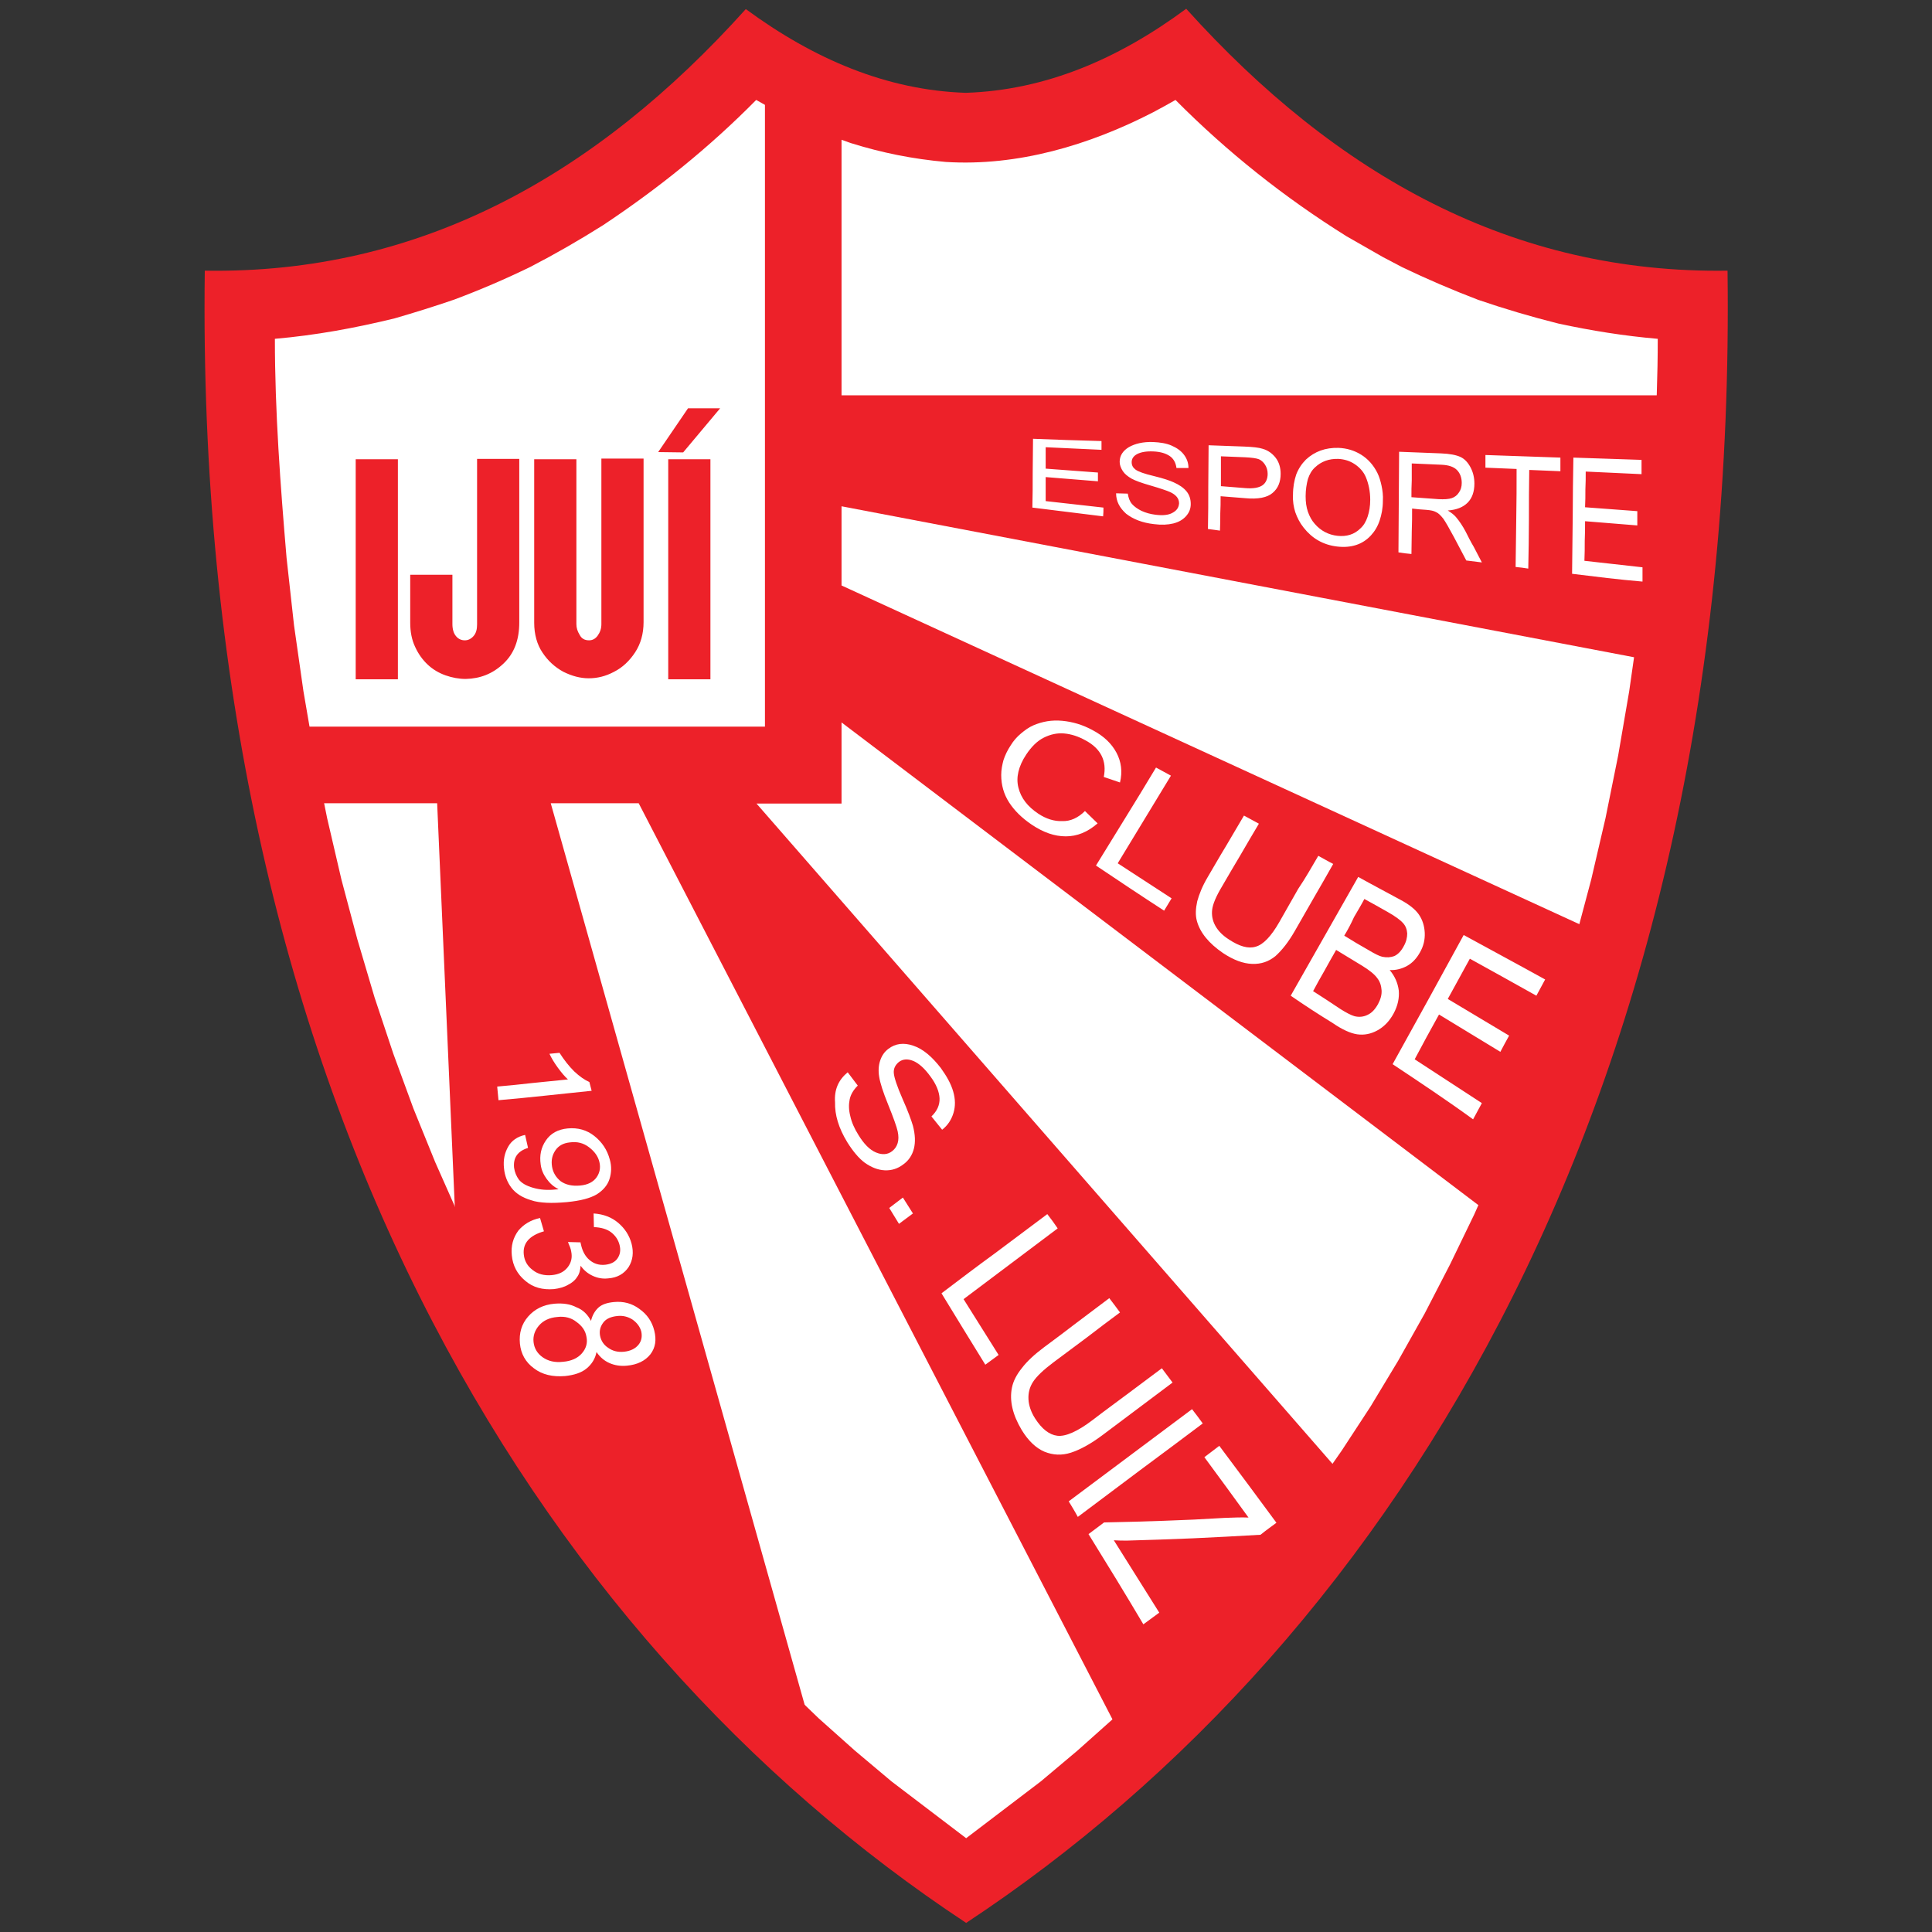
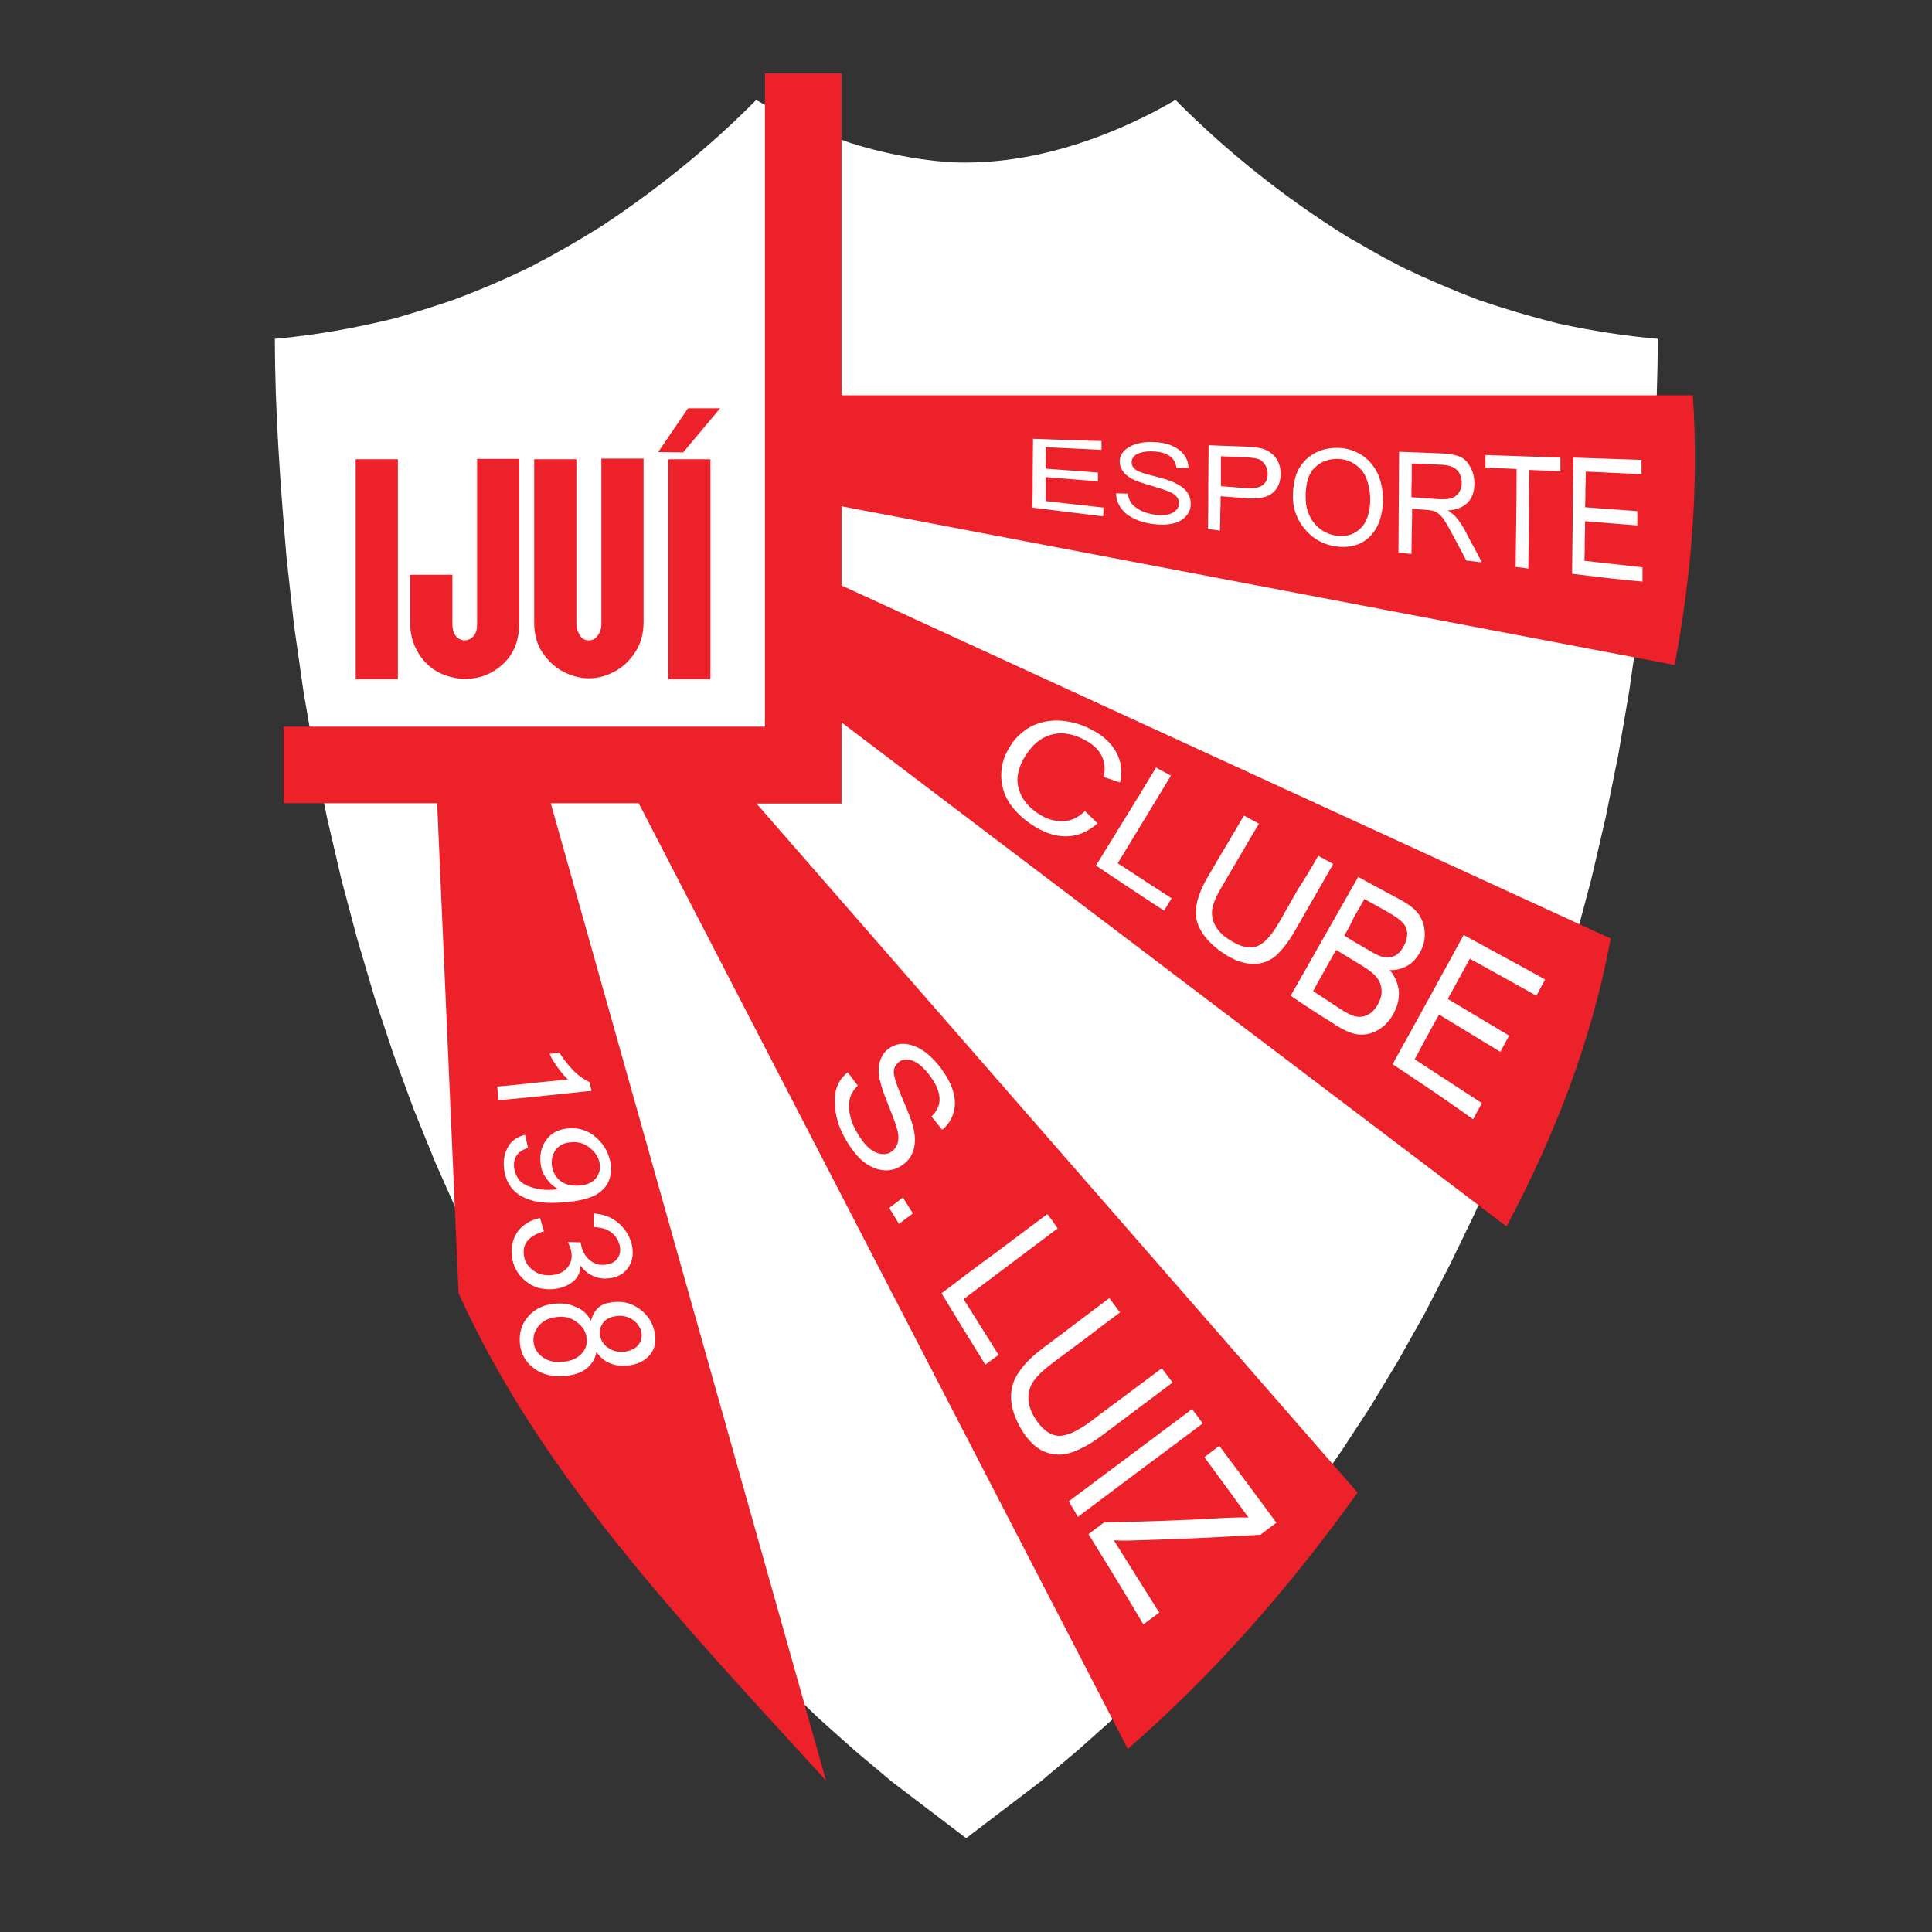
<svg xmlns="http://www.w3.org/2000/svg" version="1.1" id="Layer_1" x="0px" y="0px" viewBox="0 0 595.3 595.3" style="enable-background:new 0 0 595.3 595.3;" xml:space="preserve">
  <rect x="0" y="0" width="595.3" height="595.3" fill="#333333" stroke="none" />
  <style type="text/css">
	.st0{fill-rule:evenodd;clip-rule:evenodd;fill:#ED2129;}
	.st1{fill-rule:evenodd;clip-rule:evenodd;fill:#FFFFFF;}
</style>
  <g>
-     <path class="st0" d="M297.6,28.6c-24.3-0.8-46.7-10.3-67.8-25.8C183.5,54.3,129.1,84.5,63.1,83.4   c-3.3,251.5,101.4,421.2,234.6,509.1v0l0,0l0,0l0,0c133.2-87.9,237.9-257.6,234.6-509.1c-66,1-120.4-29.2-166.8-80.7   C344.4,18.3,322,27.8,297.6,28.6L297.6,28.6L297.6,28.6z" />
    <path class="st1" d="M426.1,79.2l-11.2-6.4c-19.2-12-36.7-25.9-52.7-42c-2.3,1.3-4.6,2.6-6.9,3.8c-19.6,10.1-41.7,16.7-63.9,15.3   c-10.1-0.9-19.6-2.8-29.2-5.8c-10.3-3.5-19.8-7.9-29.2-13.3c-14.4,14.6-30.2,27.3-47.2,38.6c-7.3,4.6-14.6,8.8-22.3,12.8   c-7.8,3.8-15.5,7.1-23.5,10.1c-6.1,2.1-12.2,4-18.4,5.8c-12.3,3-24.3,5.2-36.9,6.3c0,22.5,1.7,45.1,3.6,67.5l2.3,20.8l2.9,20.3   l3.4,19.8l3.9,19.3l4.4,18.9l4.9,18.4l5.3,17.9l5.8,17.4l6.2,16.9l6.7,16.5l7.1,16l7.4,15.5l7.8,15.1l8.2,14.6l8.5,14.1L182,447   l9.2,13.2l9.5,12.7l9.8,12.2l10.1,11.8l10.3,11.3l10.6,10.9l10.8,10.4l11.1,9.9l11.3,9.5l23,17.5l23-17.5l11.3-9.5l11.1-9.9   l10.8-10.4l10.6-10.9l10.3-11.3l10.1-11.8l9.8-12.2l9.5-12.7l9.2-13.2l8.9-13.6l8.5-14.1l8.2-14.6l7.8-15.1l7.5-15.5l7.1-16   l6.7-16.5l6.2-16.9l5.8-17.4l5.3-17.9l4.9-18.4l4.4-18.9l3.9-19.3l3.4-19.8l2.9-20.3l2.3-20.8c1.9-22.4,3.6-45,3.6-67.5   c-10.4-0.9-20.4-2.5-30.6-4.7c-8.4-2.1-16.5-4.5-24.7-7.3c-8.1-3.1-15.8-6.4-23.5-10.1L426.1,79.2L426.1,79.2z" />
    <path class="st0" d="M235.7,22.6h23.6v99.2h262.3c1.9,27.7-0.4,55.4-5.6,83.1L259.3,156v24.4l237,108.8   c-5.7,30.8-17,60.3-32.1,88.7L259.3,222.6v25l0,0v0h-26.2l185.2,212.3c-21.3,29.8-44.8,56.4-70.8,79L196.8,247.5h-27.1l84.8,301.1   c-46.4-50.7-88.1-94.7-113.2-150.1l-6.6-151H87.4v-23.6h148.3V22.6L235.7,22.6z" />
    <path class="st1" d="M334.3,249.9c1.3,1.3,2.6,2.5,3.9,3.8c-3.1,2.7-6.3,4-9.8,4c-3.5,0-6.9-1.2-10.5-3.6c-3.1-2.1-5.4-4.4-7-6.9   c-1.6-2.5-2.4-5.3-2.4-8.4c0-1.6,0.3-3.1,0.7-4.6c0.5-1.5,1.2-3,2.2-4.5c0.9-1.5,2-2.7,3.2-3.7c1.2-1,2.4-1.9,3.8-2.5   c2.8-1.2,5.7-1.7,8.9-1.4c3.2,0.3,6.3,1.2,9.4,2.9c3.4,1.8,5.8,4.1,7.3,6.9c1.5,2.8,1.9,5.9,1.1,9.2c-1.7-0.6-3.3-1.1-5-1.7   c1-4.9-0.9-8.7-5.5-11.2c-2.3-1.3-4.5-2-6.7-2.2c-2.2-0.2-4.3,0.3-6.3,1.3c-2,1-3.8,2.8-5.4,5.2c-1.2,1.8-2,3.6-2.4,5.3   c-0.4,1.7-0.4,3.3,0,4.9c0.8,3.2,2.8,5.8,6.1,8c2.4,1.6,4.9,2.4,7.4,2.3C329.8,253.1,332.2,252,334.3,249.9L334.3,249.9   L334.3,249.9z M337.7,266.7c3.1-5,6.2-10.1,9.3-15.1c3.1-5,6.2-10.1,9.2-15.1c1.5,0.8,3.1,1.7,4.6,2.5c-2.7,4.5-5.5,9-8.2,13.5   c-2.7,4.5-5.5,9-8.2,13.5c5.5,3.6,11.1,7.2,16.6,10.8c-0.8,1.3-1.5,2.5-2.3,3.8C351.6,276,344.7,271.4,337.7,266.7L337.7,266.7z    M406.2,263.7c1.5,0.8,3,1.7,4.6,2.5c-2,3.5-3.9,6.9-5.9,10.3c-2,3.4-3.9,6.9-5.9,10.3c-2,3.5-4,6-6,7.8c-2.1,1.7-4.4,2.5-7.2,2.4   c-2.8-0.1-5.7-1.2-8.9-3.3c-4.4-3-7.1-6.3-8.1-9.9c-0.5-1.8-0.4-3.8,0.1-6.1c0.6-2.2,1.6-4.7,3.2-7.4c1.9-3.2,3.7-6.4,5.6-9.5   c1.9-3.2,3.7-6.3,5.6-9.5c1.5,0.8,3.1,1.7,4.6,2.5c-1.9,3.2-3.8,6.4-5.7,9.7c-1.9,3.2-3.8,6.4-5.7,9.7c-1.8,3-2.8,5.4-3,7.1   c-0.2,1.7,0.1,3.4,1,5c0.9,1.6,2.3,3,4.2,4.2c3.2,2.1,5.9,2.9,8.2,2.2c2.3-0.6,4.8-3.2,7.3-7.6c1.9-3.4,3.9-6.8,5.8-10.2   C402.3,270.5,404.2,267.1,406.2,263.7L406.2,263.7z M397.7,306.8c3.5-6.1,6.9-12.2,10.4-18.3c3.5-6.1,6.9-12.2,10.4-18.3   c4.3,2.4,8.7,4.7,13.1,7.1c2.6,1.4,4.5,2.9,5.6,4.5c1.1,1.6,1.7,3.5,1.8,5.6c0.1,2.2-0.4,4.2-1.5,6.1c-1,1.8-2.3,3.2-3.9,4.1   c-1.6,0.9-3.5,1.4-5.4,1.3c1.6,1.9,2.5,4,2.8,6.3c0.2,2.3-0.3,4.7-1.6,7.1c-1.3,2.4-3,4.1-5,5.2c-2,1.1-4.1,1.5-6.2,1.2   c-2.1-0.3-4.7-1.5-7.6-3.5C406.2,312.5,401.9,309.7,397.7,306.8L397.7,306.8z M414.2,288.3c2.4,1.5,4.9,3,7.4,4.4   c2,1.2,3.4,1.9,4.3,2.1c1.4,0.3,2.6,0.2,3.7-0.2c1.1-0.5,2.1-1.5,2.9-3c0.8-1.4,1.1-2.7,1.1-4c-0.1-1.3-0.5-2.3-1.3-3.2   c-0.8-0.9-2.4-2.1-4.9-3.5c-2.3-1.3-4.6-2.6-7-3.9c-1,1.9-2.1,3.7-3.2,5.6C416.3,284.6,415.3,286.5,414.2,288.3L414.2,288.3z    M404.6,305.4c2.8,1.8,5.6,3.6,8.4,5.5c1.9,1.2,3.3,1.9,4.3,2.2c1.5,0.4,2.9,0.2,4.1-0.4c1.3-0.6,2.3-1.7,3.2-3.3   c0.8-1.5,1.2-2.9,1.1-4.3c-0.1-1.4-0.5-2.7-1.4-3.8c-0.8-1.1-2.4-2.4-4.7-3.8c-2.6-1.6-5.3-3.2-7.9-4.8c-1.2,2.1-2.4,4.2-3.6,6.4   C406.9,301.2,405.7,303.3,404.6,305.4L404.6,305.4z M429.1,327.9c3.7-6.6,7.3-13.3,11-19.9c3.6-6.6,7.3-13.3,10.9-19.9   c8.4,4.6,16.8,9.1,25.1,13.7c-0.9,1.7-1.8,3.3-2.7,5c-6.8-3.8-13.6-7.6-20.5-11.4c-1.1,2.1-2.3,4.1-3.4,6.2   c-1.1,2.1-2.3,4.1-3.4,6.2c6.3,3.8,12.6,7.5,18.9,11.3c-0.9,1.6-1.8,3.3-2.7,5c-6.3-3.8-12.6-7.7-18.9-11.5   c-1.3,2.3-2.5,4.6-3.8,6.9c-1.2,2.3-2.5,4.6-3.7,6.9c6.9,4.5,13.8,9,20.7,13.5c-0.9,1.7-1.8,3.3-2.7,5   C445.8,339,437.5,333.5,429.1,327.9L429.1,327.9z" />
    <path class="st1" d="M261.2,330.4c1,1.4,2.1,2.7,3.1,4.1c-1.4,1.4-2.2,2.8-2.5,4.3c-0.3,1.5-0.3,3.2,0.2,5.1   c0.4,1.9,1.3,3.9,2.5,5.8c1.7,2.8,3.5,4.6,5.4,5.4c1.9,0.8,3.6,0.7,5-0.4c0.9-0.7,1.4-1.5,1.7-2.5c0.3-1,0.3-2.2,0-3.6   c-0.3-1.4-1.3-4.2-3-8.4c-1.5-3.7-2.4-6.5-2.7-8.4c-0.3-1.8-0.2-3.5,0.3-5c0.5-1.5,1.3-2.7,2.5-3.6c2.2-1.7,4.8-2,7.7-1   c3,1,5.8,3.4,8.5,6.9c1.8,2.5,3.1,4.8,3.8,7.2c0.7,2.4,0.7,4.6,0.1,6.6c-0.6,2-1.7,3.8-3.5,5.2c-1.1-1.4-2.2-2.7-3.3-4.1   c1.7-1.6,2.6-3.5,2.5-5.6c-0.1-2-1-4.3-2.8-6.7c-1.8-2.5-3.6-4.1-5.3-4.8c-1.7-0.7-3.2-0.6-4.4,0.3c-1.1,0.9-1.7,2-1.6,3.4   c0.1,1.4,1,4.1,2.7,8c1.7,3.8,2.7,6.6,3.2,8.3c0.7,2.7,0.8,5,0.3,7c-0.5,2-1.6,3.7-3.3,4.9c-1.7,1.3-3.6,1.9-5.7,1.8   c-2.1-0.1-4.1-0.9-6.1-2.3c-1.9-1.4-3.7-3.6-5.4-6.3c-2.7-4.4-3.9-8.5-3.8-12.3C257,335.7,258.4,332.7,261.2,330.4L261.2,330.4   L261.2,330.4z M274,372.2c1.4-1.1,2.8-2.1,4.2-3.2c1,1.6,2,3.2,3.1,4.9c-1.4,1.1-2.9,2.1-4.3,3.2C276,375.5,275,373.8,274,372.2   L274,372.2z M290.1,398.5c5.4-4.1,10.8-8.2,16.3-12.2c5.4-4.1,10.9-8.1,16.3-12.2c1.1,1.4,2.2,2.9,3.2,4.4   c-4.8,3.6-9.7,7.3-14.5,10.9c-4.8,3.6-9.7,7.3-14.5,10.9c3.6,5.7,7.2,11.5,10.8,17.2c-1.4,1-2.7,2-4.1,3   C299.1,413.2,294.6,405.9,290.1,398.5L290.1,398.5z M358,421.6c1.1,1.5,2.2,2.9,3.3,4.4c-3.6,2.7-7.2,5.4-10.8,8.1   c-3.6,2.7-7.2,5.4-10.8,8.1c-3.6,2.7-6.9,4.5-9.7,5.4c-2.8,0.9-5.5,0.8-8.2-0.3c-2.6-1.1-5-3.4-7-6.7c-2.8-4.7-3.8-9-3-13   c0.4-2,1.4-4,3.1-6.1c1.6-2.1,3.9-4.2,6.7-6.3c3.4-2.5,6.7-5,10.1-7.6c3.4-2.5,6.7-5.1,10.1-7.6c1.1,1.4,2.2,2.9,3.3,4.4   c-3.4,2.5-6.8,5.1-10.2,7.7c-3.4,2.5-6.8,5.1-10.2,7.6c-3.2,2.4-5.3,4.4-6.4,6.1c-1.1,1.7-1.5,3.5-1.4,5.4c0.1,1.9,0.8,3.9,2,5.8   c2.1,3.3,4.4,5.1,6.9,5.4c2.5,0.3,6.2-1.3,10.8-4.8c3.5-2.7,7.1-5.3,10.7-8C350.9,426.9,354.5,424.2,358,421.6L358,421.6z    M329.3,462.6c6.3-4.7,12.7-9.5,19-14.2s12.7-9.5,19-14.2c1.1,1.4,2.2,2.9,3.3,4.4c-6.4,4.8-12.8,9.6-19.3,14.4   c-6.4,4.8-12.8,9.6-19.2,14.4C331.2,465.7,330.2,464.1,329.3,462.6L329.3,462.6z M335.4,472.7c1.6-1.2,3.2-2.4,4.8-3.6   c6.1-0.1,12.2-0.3,18.3-0.5c6.2-0.2,12.5-0.5,18.9-0.9c2.7-0.1,5.1-0.2,7.3-0.1c-4.5-6.2-9-12.4-13.6-18.6c1.5-1.2,3.1-2.3,4.6-3.5   c5.9,7.9,11.8,15.8,17.6,23.7c-1.6,1.2-3.3,2.4-4.9,3.7c-7,0.4-14,0.8-20.9,1.1c-6.8,0.3-13.5,0.5-20.2,0.7c-1.4,0-2.7,0-4.1-0.1   c4.7,7.4,9.3,14.9,14,22.3c-1.6,1.2-3.3,2.4-4.9,3.6C346.8,491.2,341.1,481.9,335.4,472.7L335.4,472.7z" />
    <path class="st1" d="M153.6,339c-0.1-1.4-0.3-2.8-0.4-4.2c3.6-0.3,7.3-0.7,10.9-1.1c3.6-0.4,7.3-0.7,10.9-1.1c-1-0.9-2-2.1-3.1-3.6   c-1.1-1.5-2-3-2.6-4.3c1-0.1,2.1-0.2,3.1-0.3c1.4,2.2,2.9,4.1,4.5,5.7c1.7,1.6,3.3,2.7,4.7,3.3c0.2,0.9,0.5,1.8,0.7,2.7   c-4.8,0.5-9.5,1-14.3,1.5C163.2,338.1,158.4,338.6,153.6,339L153.6,339z M161.8,349.7c0.3,1.3,0.6,2.7,0.9,4c-3.2,1-4.6,3-4.3,6.1   c0.2,1.4,0.7,2.6,1.5,3.7c0.9,1.1,2.3,1.9,4.4,2.5c2.1,0.6,4.4,0.8,7,0.5c0.3,0,0.5,0,0.8-0.1c-1.5-0.7-2.7-1.8-3.7-3.2   c-1-1.4-1.6-2.8-1.8-4.4c-0.4-2.8,0.1-5.2,1.6-7.4c1.5-2.2,3.7-3.4,6.7-3.7c3.2-0.3,5.9,0.5,8.2,2.3c2.4,1.9,4,4.3,4.8,7.3   c0.6,2.1,0.5,4.1-0.1,6c-0.6,1.9-2,3.5-3.9,4.7c-1,0.6-2.3,1.1-3.8,1.5c-1.5,0.4-3.4,0.7-5.4,0.9c-2.3,0.2-4.4,0.3-6.3,0.2   c-1.8-0.1-3.4-0.3-4.8-0.8c-2.7-0.8-4.7-2.1-6-3.8c-1.3-1.7-2.1-3.8-2.3-6c-0.3-2.6,0.2-4.8,1.3-6.7   C157.6,351.5,159.4,350.2,161.8,349.7L161.8,349.7z M178.7,365.3c2.4-0.2,4.1-1.1,5.1-2.5c1-1.4,1.3-3,0.9-4.7   c-0.4-1.8-1.5-3.3-3.2-4.6c-1.7-1.3-3.6-1.8-5.9-1.5c-2,0.2-3.5,1-4.5,2.5c-1,1.5-1.3,3.1-1,5c0.3,1.8,1.2,3.3,2.7,4.5   C174.4,365.1,176.3,365.5,178.7,365.3L178.7,365.3L178.7,365.3z M166.4,375.3c0.4,1.4,0.8,2.7,1.2,4.1c-4.5,1.3-6.6,3.7-6.2,7.2   c0.2,1.9,1.1,3.5,2.7,4.7c1.6,1.3,3.6,1.8,5.9,1.6c2.2-0.2,3.8-1,4.9-2.4c1.1-1.4,1.5-3,1.1-4.9c-0.1-0.8-0.5-1.7-1-2.9   c1.3,0,2.6,0.1,3.9,0.1c0,0.2,0,0.4,0.1,0.6c0.4,2,1.3,3.7,2.6,4.8c1.4,1.2,3,1.7,4.9,1.5c1.7-0.2,3-0.8,3.8-2   c0.8-1.2,1-2.5,0.6-4.1c-0.4-1.6-1.3-2.9-2.6-3.9c-1.3-1-3.1-1.5-5.3-1.6c0-1.4-0.1-2.8-0.1-4.2c3.1,0.2,5.6,1.2,7.6,2.9   c2,1.7,3.4,3.8,4.1,6.4c0.7,2.7,0.4,5.1-0.9,7.2c-1.4,2.1-3.5,3.3-6.3,3.5c-1.7,0.2-3.3-0.1-4.8-0.8c-1.5-0.7-2.7-1.7-3.7-3.1   c-0.1,1.4-0.4,2.6-1.1,3.5c-0.6,1-1.6,1.8-2.8,2.4c-1.2,0.7-2.7,1.1-4.3,1.3c-3.5,0.3-6.5-0.5-8.9-2.6c-2.4-2-3.8-4.6-4.1-7.8   c-0.3-2.9,0.4-5.4,2-7.6C161.3,377.3,163.5,375.9,166.4,375.3C166.4,375.3,166.4,375.3,166.4,375.3L166.4,375.3z M182.1,407   c0.4-1.7,1.2-3.1,2.3-4.1c1.1-1,2.7-1.5,4.7-1.7c3-0.3,5.6,0.4,7.9,2.1c2.4,1.7,3.9,3.9,4.6,6.7c0.7,2.8,0.4,5.2-1.2,7.3   c-1.6,2-4,3.2-7.2,3.5c-2,0.2-3.8-0.1-5.4-0.8c-1.6-0.7-2.9-1.8-4-3.4c-0.4,2.1-1.5,3.8-3.1,5.1c-1.6,1.3-3.8,2-6.6,2.3   c-3.8,0.3-7-0.4-9.6-2.4c-2.6-1.9-4-4.5-4.3-7.6c-0.3-3.2,0.5-6,2.5-8.3c2-2.3,4.7-3.7,8.2-4c2.6-0.2,4.8,0.1,6.7,1.1   C179.7,403.6,181.1,405.1,182.1,407C182.1,407,182.1,407,182.1,407L182.1,407z M190.2,405.5c-1.9,0.2-3.4,0.8-4.3,2   c-0.9,1.2-1.3,2.5-1,4.1c0.3,1.5,1.1,2.8,2.5,3.7c1.4,1,3,1.4,4.9,1.2c1.9-0.2,3.4-0.9,4.4-2.1c1-1.2,1.2-2.6,0.9-4.1   c-0.4-1.5-1.3-2.7-2.7-3.7C193.5,405.7,191.9,405.3,190.2,405.5C190.2,405.5,190.2,405.5,190.2,405.5L190.2,405.5z M171.7,405.8   c-2.4,0.2-4.3,1.1-5.6,2.6c-1.3,1.5-1.9,3.2-1.7,5.1c0.2,1.9,1.1,3.5,2.8,4.7c1.7,1.2,3.8,1.7,6.3,1.4c2.5-0.2,4.5-1.1,5.8-2.6   c1.3-1.5,1.8-3.2,1.4-5.1c-0.3-1.9-1.4-3.4-3.1-4.6C176.1,406.1,174.1,405.5,171.7,405.8C171.7,405.8,171.7,405.8,171.7,405.8   L171.7,405.8z" />
    <path class="st1" d="M318.1,156.4c0.1-3.5,0.1-7,0.1-10.6c0-3.5,0.1-7,0.1-10.6c7,0.3,14,0.5,21.1,0.7c0,0.9,0,1.8,0,2.7   c-5.7-0.3-11.5-0.5-17.2-0.8c0,1.1,0,2.2,0,3.3c0,1.1,0,2.2,0,3.3c5.3,0.4,10.7,0.8,16.1,1.2c0,0.9,0,1.8,0,2.7   c-5.4-0.4-10.7-0.9-16.1-1.3c0,1.2,0,2.4,0,3.7c0,1.2,0,2.4,0,3.7c5.9,0.7,11.9,1.3,17.8,2c0,0.9,0,1.8-0.1,2.7   C332.5,158.2,325.3,157.3,318.1,156.4L318.1,156.4z M343.9,152c1.2,0,2.4,0.1,3.6,0.1c0.2,1.3,0.6,2.4,1.3,3.2   c0.7,0.8,1.7,1.5,2.9,2.1c1.3,0.6,2.7,1,4.3,1.2c2.3,0.3,4.1,0.1,5.3-0.6c1.3-0.7,1.9-1.6,2-2.9c0-0.7-0.2-1.4-0.7-2   c-0.5-0.6-1.2-1.1-2.1-1.5c-0.9-0.4-2.9-1.1-6-2c-2.8-0.8-4.7-1.5-5.8-2.1c-1.2-0.7-2.1-1.4-2.7-2.3c-0.6-0.9-1-1.9-1-2.9   c0-1.9,1-3.4,2.8-4.5c1.9-1.1,4.4-1.7,7.5-1.6c2.2,0.1,4.1,0.4,5.7,1.1c1.6,0.7,2.9,1.6,3.8,2.8c0.9,1.2,1.4,2.5,1.4,4.1   c-1.2,0-2.5,0-3.7,0c-0.2-1.6-0.9-2.9-2.1-3.7c-1.2-0.8-2.8-1.3-5-1.4c-2.2-0.1-3.8,0.2-5,0.8c-1.1,0.6-1.7,1.4-1.7,2.5   c0,1,0.4,1.7,1.2,2.3c0.8,0.6,2.7,1.3,5.7,2c2.9,0.7,4.9,1.4,6,1.9c1.8,0.8,3.1,1.7,4,2.8c0.9,1.1,1.3,2.4,1.3,3.9   c0,1.5-0.5,2.7-1.5,3.8c-1,1.1-2.3,1.8-3.9,2.2c-1.7,0.4-3.6,0.5-5.9,0.2c-3.6-0.4-6.4-1.5-8.6-3.2   C345,156.5,343.9,154.5,343.9,152L343.9,152L343.9,152z M372.2,163c0.1-4.3,0.1-8.6,0.1-12.9c0-4.3,0.1-8.6,0.1-12.9   c3.7,0.1,7.3,0.3,11,0.4c2.6,0.1,4.5,0.3,5.7,0.7c1.7,0.5,3,1.5,4,2.8c1,1.3,1.5,3,1.5,4.9c0,2.5-0.8,4.5-2.5,5.9   c-1.6,1.4-4.5,2-8.5,1.6c-2.5-0.2-5-0.4-7.5-0.6c0,1.8,0,3.6-0.1,5.3c0,1.8,0,3.5-0.1,5.3C374.8,163.3,373.5,163.2,372.2,163   L372.2,163z M376.2,149.8c2.5,0.2,5,0.4,7.5,0.6c2.4,0.2,4.1-0.1,5.2-0.8c1.1-0.7,1.7-2,1.7-3.6c0-1.1-0.3-2-0.8-2.8   c-0.5-0.8-1.2-1.4-1.9-1.7c-0.8-0.3-2.2-0.5-4.2-0.6c-2.5-0.1-5-0.2-7.5-0.3c0,1.6,0,3.1,0,4.7   C376.2,146.6,376.2,148.2,376.2,149.8L376.2,149.8z M398.4,152.5c0-2.4,0.4-4.5,1-6.3c0.7-1.8,1.7-3.3,3-4.6c2.7-2.5,6-3.7,10-3.6   c2.6,0.1,4.9,0.8,7,2.1c2.1,1.3,3.8,3.2,5,5.6c0.6,1.2,1,2.6,1.3,4c0.3,1.4,0.5,3,0.4,4.6c0,2.3-0.4,4.3-1,6.1   c-0.6,1.8-1.5,3.3-2.7,4.6c-2.6,2.8-6.1,3.9-10.4,3.4c-4.3-0.5-7.7-2.5-10.3-5.8c-1.2-1.5-2-3.1-2.6-4.8   C398.6,156.2,398.3,154.4,398.4,152.5L398.4,152.5z M402.3,152.9c0,1.8,0.2,3.3,0.7,4.8c0.5,1.4,1.2,2.7,2.1,3.7   c1.9,2.2,4.3,3.4,7,3.7c2.8,0.3,5.2-0.4,7.1-2.3c1-0.9,1.7-2.1,2.2-3.6c0.5-1.5,0.8-3.2,0.8-5.2c0-2.6-0.5-5-1.4-7.1   c-0.7-1.6-1.9-2.9-3.4-3.9c-1.5-1-3.2-1.5-5-1.6c-2.9-0.1-5.3,0.8-7.2,2.6c-1,0.9-1.7,2.1-2.2,3.6   C402.6,149.1,402.3,150.9,402.3,152.9L402.3,152.9L402.3,152.9z M430.9,170.2c0-5.2,0.1-10.3,0.1-15.5c0-5.2,0.1-10.3,0.1-15.5   c4.3,0.2,8.6,0.3,12.9,0.5c2.7,0.1,4.7,0.5,6,1.1c1.3,0.6,2.3,1.7,3.1,3.2c0.8,1.5,1.2,3.2,1.2,5c0,2.5-0.7,4.5-2.1,5.9   c-1.4,1.4-3.4,2.2-6.1,2.4c1.1,0.7,1.9,1.3,2.5,2c1.1,1.3,2.1,2.8,3,4.5c0.8,1.6,1.6,3.2,2.5,4.7c0.8,1.6,1.7,3.2,2.5,4.8   c-1.6-0.2-3.2-0.4-4.8-0.6c-1.3-2.4-2.5-4.8-3.8-7.2c-1.5-2.8-2.6-4.7-3.3-5.7c-0.8-1-1.5-1.7-2.2-2c-0.7-0.4-1.7-0.6-3-0.7   c-1.5-0.1-3-0.2-4.4-0.4c0,2.3,0,4.6-0.1,7c0,2.3-0.1,4.6-0.1,7C433.5,170.6,432.2,170.4,430.9,170.2L430.9,170.2z M434.9,153.2   c2.8,0.2,5.5,0.4,8.3,0.6c1.8,0.1,3.2,0,4.1-0.3c0.9-0.3,1.7-0.9,2.2-1.7c0.6-0.8,0.9-1.8,0.9-3c0-1.6-0.5-3-1.5-4   c-1-1-2.6-1.5-4.7-1.6c-3.1-0.1-6.1-0.3-9.2-0.4c0,1.7,0,3.5,0,5.2C434.9,149.7,434.9,151.5,434.9,153.2L434.9,153.2z M467,174.7   c0.1-5,0.1-10,0.2-15.1c0.1-5,0.1-10,0.1-15.1c-3.2-0.1-6.4-0.3-9.6-0.4c0-1.3,0-2.6,0-3.9c7.7,0.3,15.4,0.5,23.1,0.8   c0,1.4,0,2.8,0,4.2c-3.2-0.1-6.4-0.3-9.6-0.4c-0.1,5.1-0.1,10.2-0.1,15.2c0,5.1-0.1,10.1-0.2,15.2C469.6,175,468.3,174.8,467,174.7   L467,174.7z M484.4,176.8c0.1-6,0.1-11.9,0.2-17.9c0-5.9,0.1-11.9,0.2-17.9c7,0.2,14,0.5,21,0.7c0,1.5,0,3,0,4.4   c-5.7-0.3-11.5-0.5-17.2-0.8c0,1.8,0,3.7-0.1,5.5c0,1.8,0,3.7-0.1,5.5c5.4,0.4,10.7,0.8,16.1,1.2c0,1.5,0,2.9,0,4.4   c-5.4-0.4-10.7-0.9-16.1-1.3c0,2,0,4.1-0.1,6.1c0,2,0,4.1-0.1,6.1c6,0.7,11.9,1.3,17.9,2c0,1.5,0,3,0,4.4   C498.9,178.6,491.7,177.7,484.4,176.8L484.4,176.8z" />
    <path class="st0" d="M109.6,209.3v-67.8h13v67.8H109.6L109.6,209.3z M126.4,191.9v-14.8h13v15.2c0,1.6,0.4,2.9,1.1,3.7   c0.7,0.9,1.7,1.3,2.7,1.3c1,0,1.9-0.4,2.7-1.3c0.8-0.9,1.1-2.1,1.1-3.6v-51h13v50.4c0,5.4-1.6,9.6-4.9,12.7   c-3.3,3.1-7.1,4.6-11.6,4.7c-2.1,0-4.2-0.4-6.2-1.1c-2-0.7-3.9-1.8-5.5-3.3c-1.6-1.5-2.9-3.3-3.9-5.5   C126.9,197.2,126.4,194.7,126.4,191.9L126.4,191.9z M164.6,191.9v-50.4h13v50.8c0,1.1,0.3,2.2,1,3.3c0.6,1.2,1.6,1.7,2.9,1.7   c1.1,0,2-0.5,2.7-1.5c0.7-1,1.1-2.1,1.1-3.5v-51h13v50.4c0,3.6-0.9,6.7-2.6,9.3c-1.7,2.6-3.9,4.7-6.5,6c-2.6,1.4-5.2,2-7.8,2   c-2.6,0-5.2-0.7-7.8-2c-2.6-1.4-4.8-3.4-6.5-6C165.5,198.6,164.6,195.5,164.6,191.9L164.6,191.9z M205.9,209.3v-67.8h13v67.8H205.9   L205.9,209.3z M210.5,139.4l-7.7-0.1l9.2-13.5h9.9L210.5,139.4L210.5,139.4z" />
  </g>
</svg>